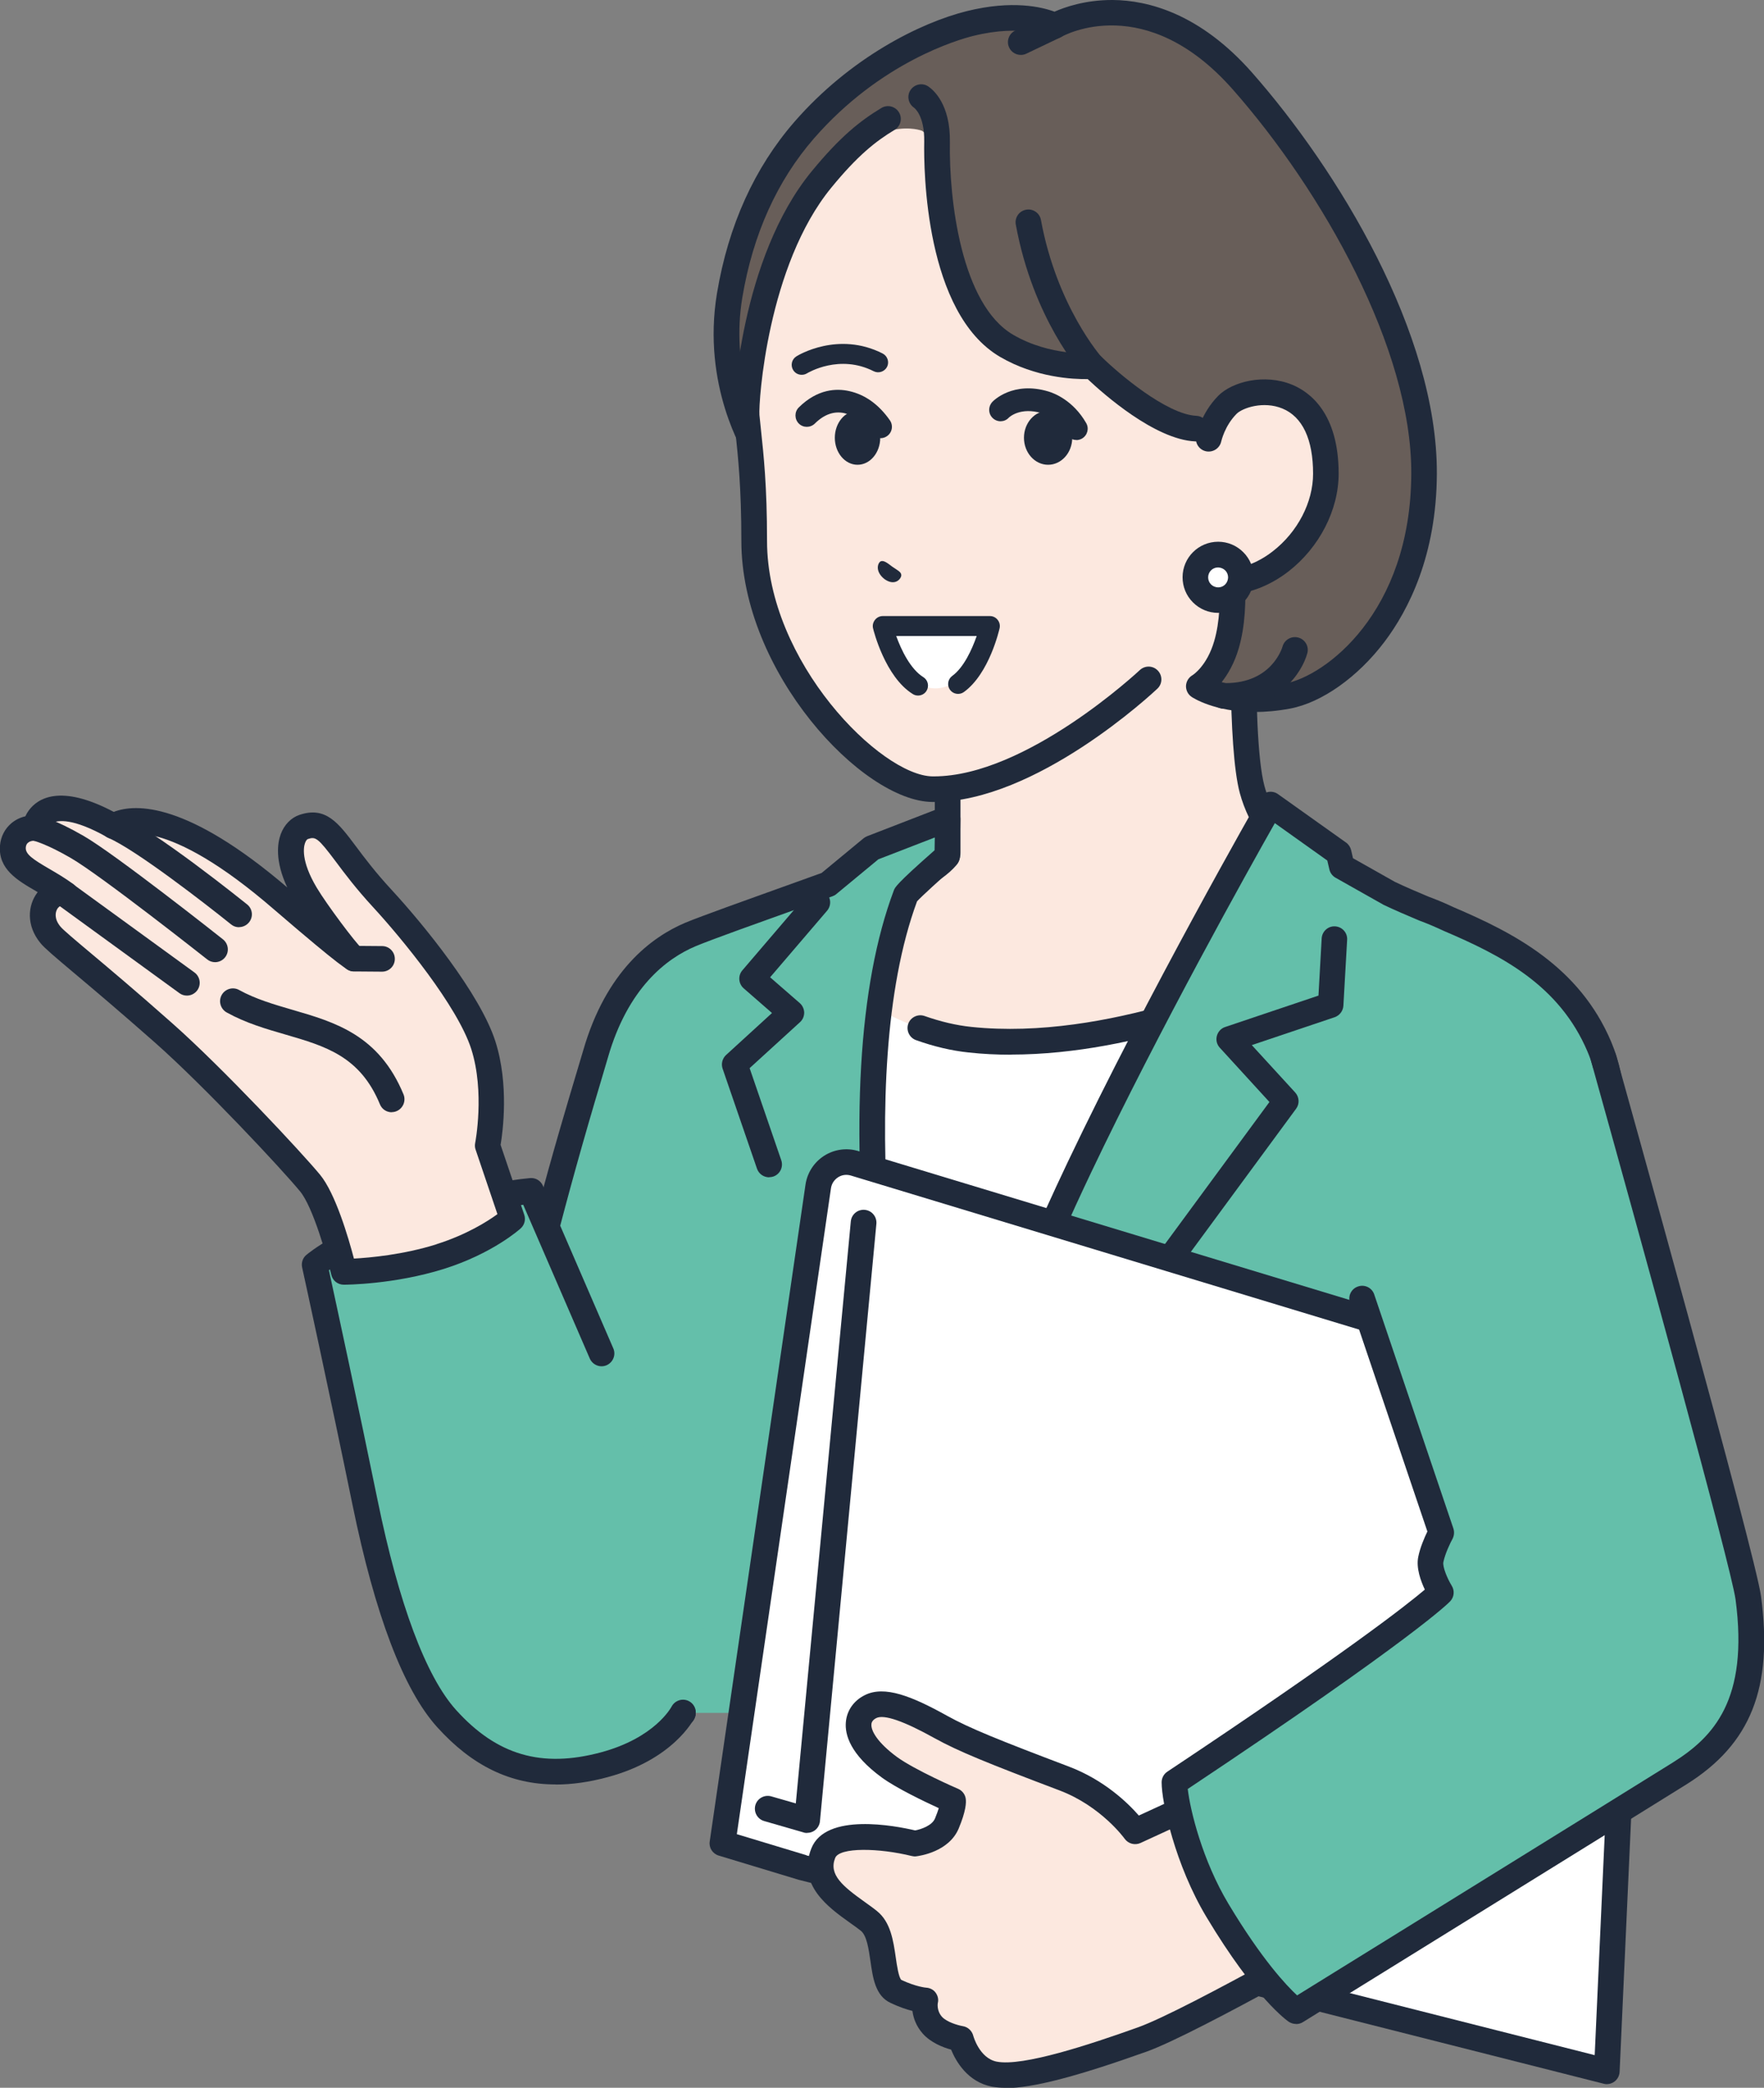
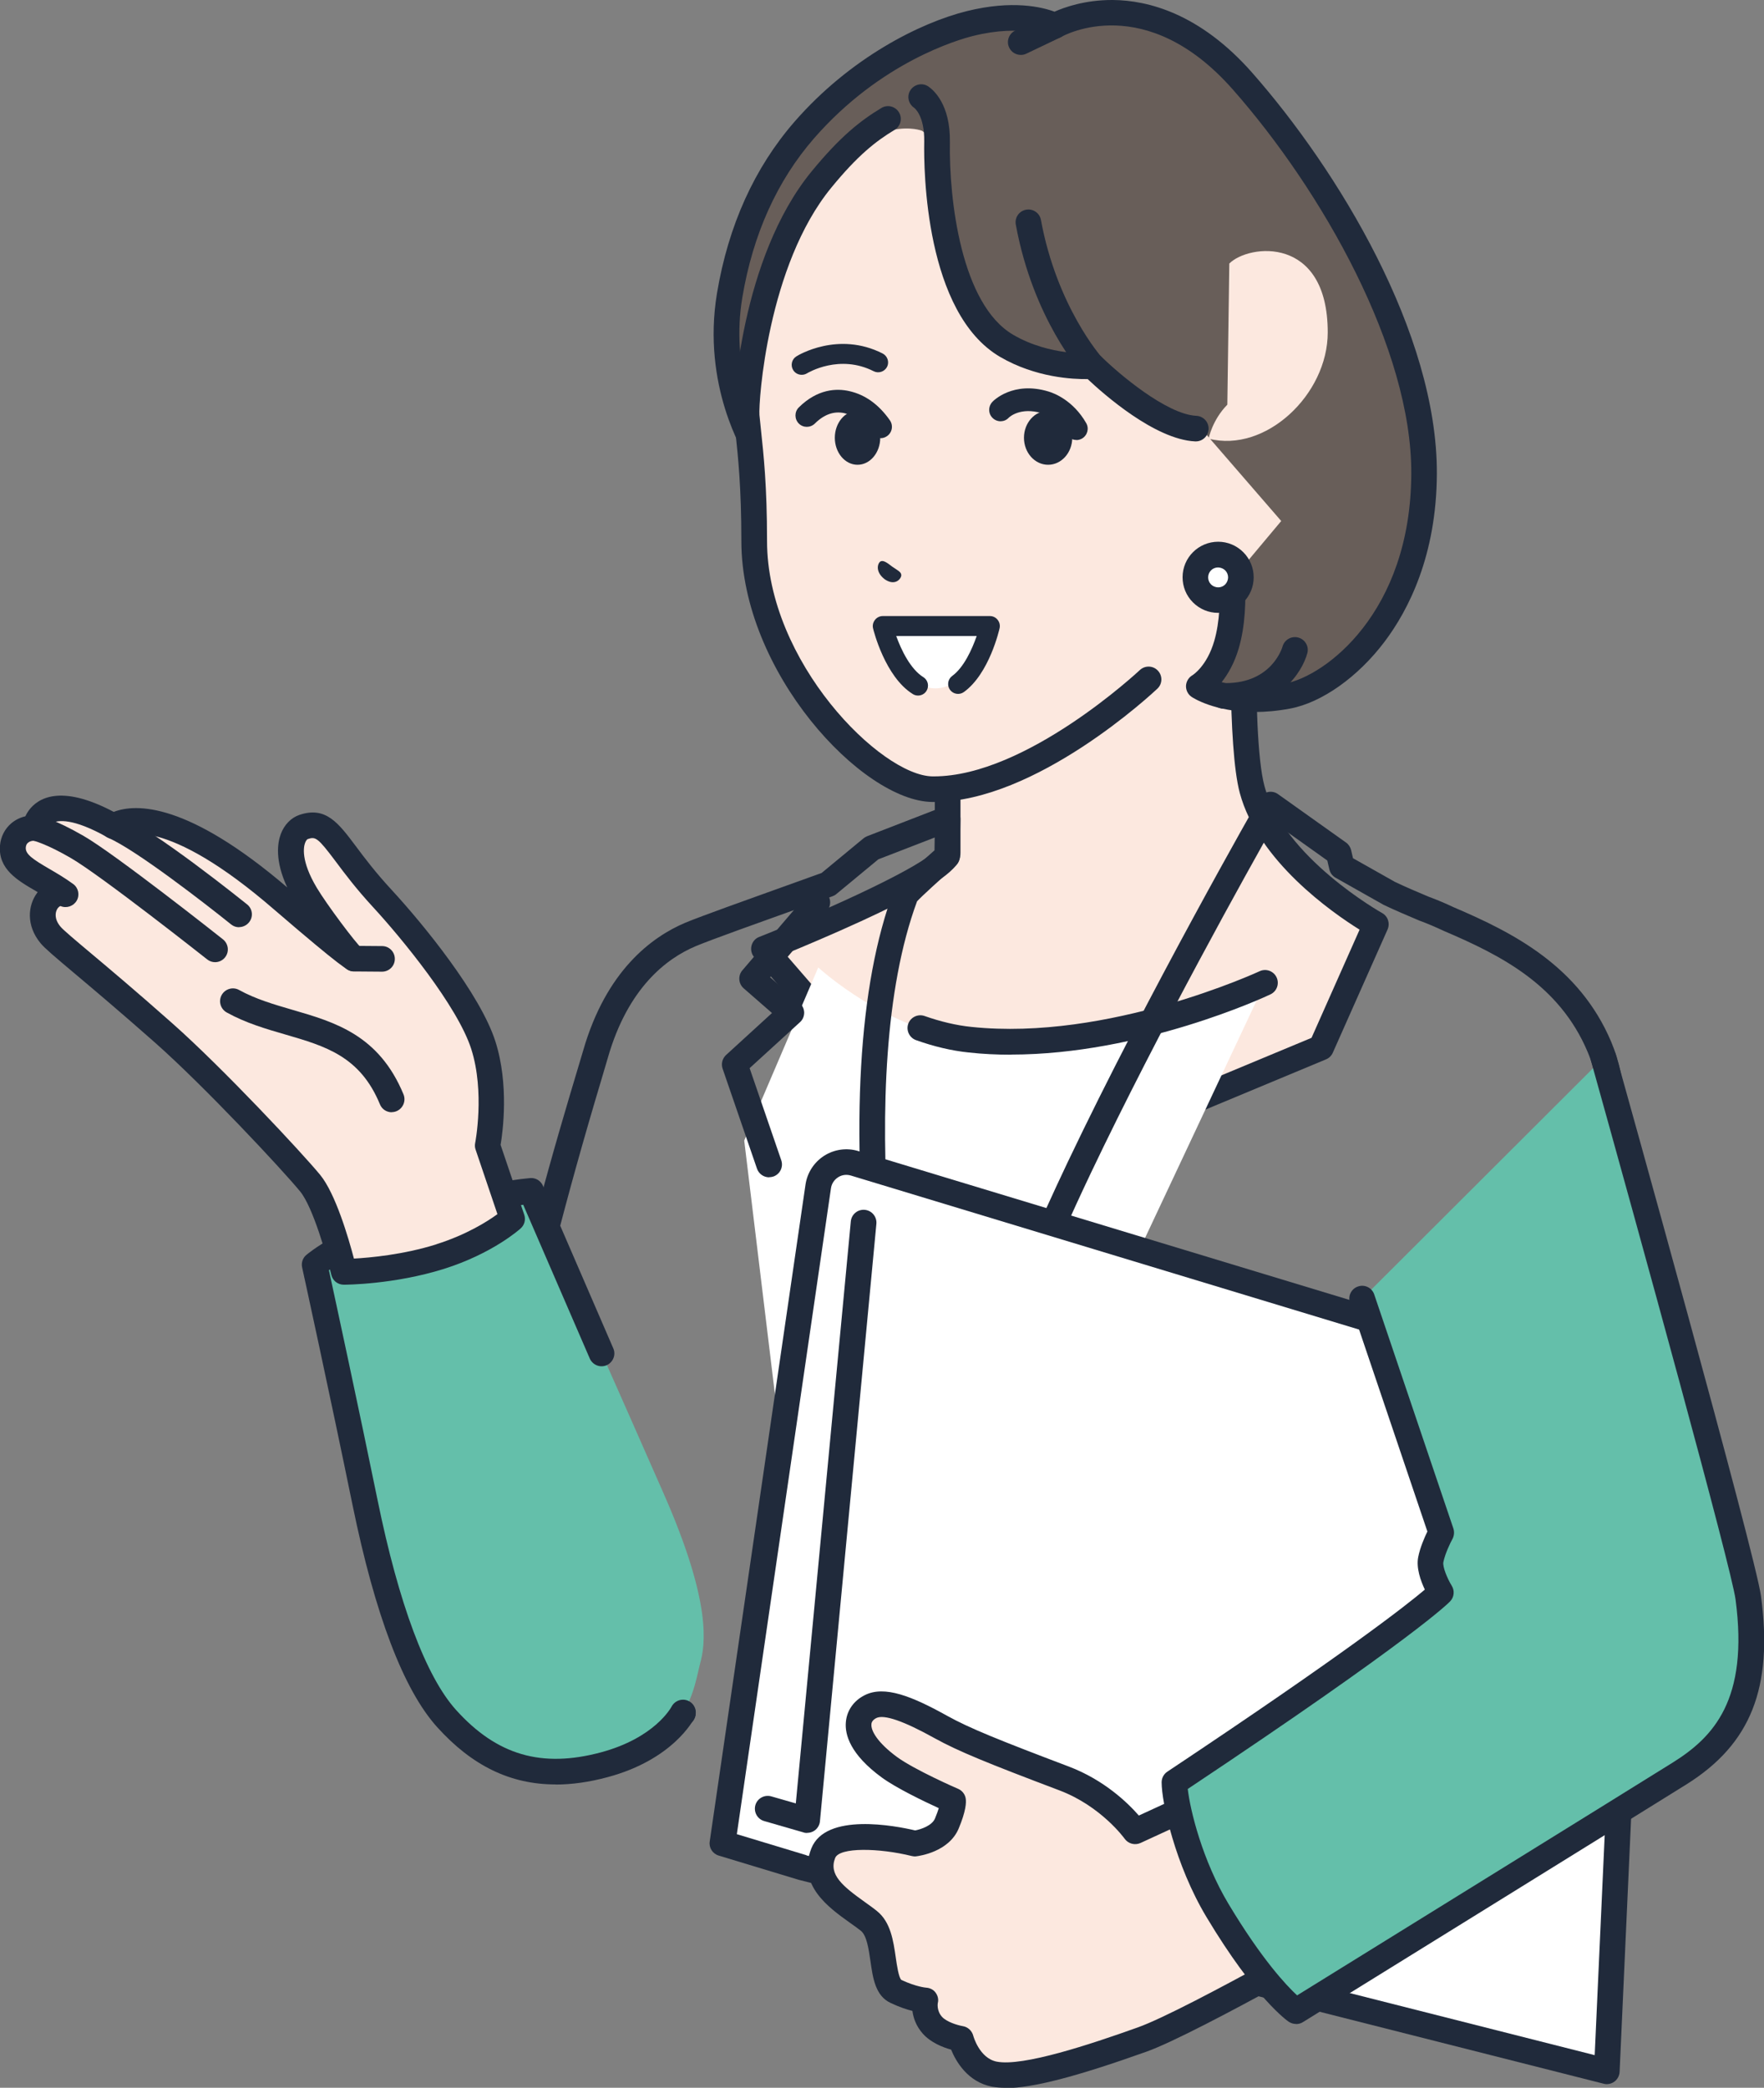
<svg xmlns="http://www.w3.org/2000/svg" id="_レイヤー_2" viewBox="0 0 160.04 189.34">
  <rect x="0" y="0" width="160.04" height="189.34" fill="#808080" stroke="none" />
  <defs>
    <style>.cls-1{fill:#64bfaa;}.cls-1,.cls-2,.cls-3,.cls-4,.cls-5{stroke-width:0px;}.cls-2{fill:#fce8df;}.cls-3{fill:#685e59;}.cls-4{fill:#202a3b;}.cls-5{fill:#fff;}</style>
  </defs>
  <g id="_レイヤー_1-2">
    <path class="cls-2" d="M113.6,71.61c-1.37-5.11-.56-23.33-.56-23.33l-27.07,17.6s0,8.41,0,11.47c0,2.1-16.67,8.72-16.67,8.72l15.64,18.05,8.86,1.75,26.05-10.85,4.97-11.18s-9.32-5.17-11.22-12.23Z" />
    <path class="cls-4" d="M93.8,107.03c-.45,0-.89-.27-1.07-.72-.25-.59.03-1.27.63-1.52l25.63-10.67,4.36-9.81c-2.49-1.55-9.21-6.22-10.87-12.4-1.12-4.18-.85-16.36-.68-21.44l-24.66,16.03v10.84c0,1.08-.69,2.38-9.01,6.2-2.63,1.21-5.28,2.32-6.88,2.98l14.58,16.82c.42.48.37,1.22-.12,1.64s-1.22.37-1.64-.12l-15.64-18.05c-.25-.28-.34-.67-.25-1.04.09-.37.35-.67.7-.8,6.96-2.76,14.9-6.49,15.93-7.83v-11.29c0-.39.2-.76.53-.97l27.07-17.6c.36-.24.83-.25,1.21-.03.38.22.6.63.58,1.06,0,.18-.79,18.1.52,22.98,1.75,6.49,10.58,11.46,10.67,11.51.53.29.74.94.5,1.49l-4.97,11.18c-.12.27-.34.49-.61.6l-26.05,10.85c-.15.06-.3.09-.45.09Z" />
    <path class="cls-5" d="M74.24,87.74s6.22,5.76,13.76,6.56c12.89,1.36,26.76-5.16,26.76-5.16l-28.66,60.96h-12.93s-5.65-46.66-5.65-46.66l6.72-15.71Z" />
    <path class="cls-4" d="M91.72,95.65c-1.28,0-2.56-.06-3.83-.2-1.55-.16-3.16-.54-4.78-1.12-.6-.21-.92-.88-.71-1.48.21-.6.88-.92,1.48-.71,1.45.51,2.88.85,4.25.99,12.4,1.31,26.01-4.99,26.15-5.05.58-.27,1.27-.02,1.54.56.27.58.02,1.27-.56,1.54-.52.25-11.76,5.46-23.54,5.46Z" />
-     <path class="cls-1" d="M131.42,83.31c-.85-.4-1.61-.71-2.23-.94-1.09-.46-2.15-.91-3.15-1.39l-4.29-2.42-.29-1.23-6.17-4.39s-10.02,17.49-17.36,32.92c-7.34,15.44-14.29,34.56-14.29,34.56,0,0-9.06-38.99-1.45-59.27.13-.34,3.76-3.53,3.76-3.53l.05-3.39-6.9,2.67-3.95,3.27-5.67,2.04s-5.46,1.94-6.82,2.52c-2.95,1.25-6.7,4.21-8.61,10.84-1.79,6.23-16.89,53.22-5.82,59.81,5.84,3.48,13.34.16,13.75-.04h59.13c5.77,0,7.59-1.58,7.59-1.58.91-1.09,2.13-.85,2.59-1.79.92-1.84,5.45-14.18,9.79-27.03,4.07-12.06,6.99-23.1,4.05-30.05-2.75-6.49-8.33-9.32-13.69-11.6Z" />
    <path class="cls-4" d="M54.41,158.14c-2.2,0-4.59-.44-6.79-1.74-4.89-2.91-5.87-12.19-3-28.39,2.2-12.42,6.07-25.32,7.72-30.83.25-.82.44-1.47.57-1.91,2.08-7.22,6.19-10.29,9.27-11.59,1.38-.58,6.66-2.46,6.88-2.54l5.48-1.97,3.8-3.14c.1-.08.2-.14.32-.19l6.9-2.67c.36-.14.77-.09,1.08.13.32.22.5.58.5.97l-.05,3.39c0,.33-.15.64-.39.86-1.42,1.25-3.09,2.77-3.5,3.22-5.92,16.03-1.28,44.23.74,54.54,2.41-6.37,7.59-19.66,12.93-30.89,7.28-15.3,17.3-32.83,17.4-33,.16-.28.44-.49.76-.56.32-.07.66,0,.92.19l6.17,4.39c.23.16.39.41.46.68l.17.74,3.81,2.15c.99.47,2.05.92,3.05,1.34.76.28,1.52.6,2.28.96,5.39,2.3,11.38,5.33,14.29,12.21,2.95,6.98.53,17.39-4.02,30.87-4.37,12.96-8.89,25.25-9.85,27.18-.43.86-1.19,1.17-1.74,1.4-.41.17-.73.3-1,.62-.04.05-.08.09-.13.13-.22.19-2.32,1.86-8.35,1.86-.64,0-1.16-.52-1.16-1.16,0-.64.52-1.16,1.16-1.16,4.63,0,6.47-1.06,6.8-1.27.61-.68,1.3-.96,1.8-1.16.25-.1.5-.2.54-.28.91-1.82,5.45-14.22,9.73-26.89,3.79-11.23,6.91-22.55,4.08-29.23-2.57-6.09-7.87-8.77-13.08-10.99-.01,0-.03-.01-.04-.02-.71-.33-1.43-.64-2.14-.9-.02,0-.03-.01-.05-.02-1.04-.44-2.15-.91-3.2-1.41-.02-.01-.05-.02-.07-.04l-4.29-2.42c-.28-.16-.49-.43-.56-.75l-.19-.81-4.76-3.39c-2.32,4.09-10.5,18.73-16.69,31.73-7.23,15.21-14.18,34.27-14.25,34.46-.18.48-.65.79-1.16.76-.51-.03-.95-.4-1.06-.9-.02-.1-2.3-9.96-3.6-22.17-1.76-16.48-1.03-29.19,2.19-37.77.1-.28.22-.59,3.7-3.65l.02-1.16-5.12,1.98-3.81,3.15c-.1.09-.22.15-.35.2l-5.68,2.04c-.06.02-5.45,1.94-6.76,2.5-2.62,1.11-6.12,3.76-7.94,10.1-.13.45-.32,1.1-.57,1.93-13.28,44.29-9.31,54.45-5.77,56.56,5.4,3.21,12.59-.06,12.66-.09.58-.27,1.27-.02,1.54.56.27.58.02,1.27-.56,1.54-.22.1-3.79,1.72-8.04,1.72ZM83.16,81.79h0,0Z" />
    <path class="cls-4" d="M69.78,106.77c-.48,0-.93-.3-1.1-.78l-3.12-9.07c-.15-.44-.03-.92.31-1.24l4.17-3.81-2.57-2.24c-.48-.42-.53-1.15-.12-1.63l5.92-6.92c.42-.49,1.15-.54,1.64-.13.49.42.54,1.15.13,1.64l-5.17,6.04,2.69,2.34c.25.22.39.53.4.86,0,.33-.13.65-.38.87l-4.57,4.17,2.87,8.35c.21.61-.11,1.27-.72,1.48-.13.04-.25.06-.38.06Z" />
-     <path class="cls-4" d="M101.56,121.57c-.24,0-.48-.07-.69-.23-.52-.38-.63-1.11-.25-1.62l14.55-19.78-4.5-4.92c-.27-.29-.37-.69-.27-1.07.1-.38.38-.69.75-.81l8.47-2.85.29-5.19c.04-.64.59-1.13,1.22-1.09.64.04,1.13.58,1.09,1.22l-.34,5.98c-.03.47-.34.88-.79,1.04l-7.52,2.53,3.94,4.3c.37.41.41,1.03.08,1.47l-15.12,20.55c-.23.31-.58.47-.94.47Z" />
    <path class="cls-3" d="M112.73,7.36c-8.66-9.84-17.02-5.02-17.02-5.02,0,0-2.58-1.48-7.71-.2-3.42.85-9.78,3.64-15.02,9.65-4.12,4.73-5.98,10.28-6.77,14.99-1.35,8.06,2.45,14.01,2.45,14.01l42.3,5.18c0,.94,1.73,7.71.33,12.5-.82,2.81-2.52,3.78-2.52,3.78,0,0,2.76,1.87,8.08.88,4.51-.84,12.31-7.44,12.36-20.16.05-12.03-8.48-26.54-16.47-35.6Z" />
    <path class="cls-4" d="M113.85,64.57c-3.67,0-5.64-1.3-5.74-1.37-.33-.22-.52-.6-.51-1,.02-.4.24-.76.58-.96.04-.02,1.32-.83,1.98-3.1,1.03-3.52.22-8.35-.17-10.67-.03-.17-.05-.32-.08-.46l-41.4-5.07c-.34-.04-.65-.24-.84-.53-.16-.26-4.02-6.42-2.62-14.82,1.03-6.15,3.4-11.38,7.04-15.56,5.03-5.77,11.36-8.96,15.62-10.02,4.14-1.03,6.83-.37,7.96.05C96.55.67,98.41,0,100.87,0c.04,0,.07,0,.11,0,3.13.03,7.86,1.19,12.62,6.59,7.76,8.81,16.81,23.63,16.76,36.37-.03,7.43-2.59,12.38-4.74,15.23-2.42,3.21-5.7,5.53-8.57,6.07-1.18.22-2.25.31-3.2.31ZM110.85,61.87c1.19.34,3.12.61,5.78.11,3.55-.66,11.36-6.37,11.41-19.02.05-11.32-8.09-25.65-16.18-34.83h0c-7.89-8.96-15.27-4.96-15.58-4.78-.36.2-.8.2-1.15,0,0,0-2.32-1.21-6.85-.09-1.35.34-8.39,2.36-14.43,9.29-3.35,3.85-5.54,8.7-6.5,14.42-1.05,6.27,1.23,11.24,2.02,12.73l41.72,5.11c.58.07,1.02.57,1.02,1.15,0,.13.09.65.17,1.11.42,2.49,1.29,7.68.11,11.71-.4,1.38-1,2.38-1.55,3.08Z" />
    <path class="cls-2" d="M99.12,33.2s-4.07.34-7.8-1.84c-5.92-3.46-6.26-15.17-6.31-18.13,0-.15,0-.37,0-.37l-1.36-1s-4.13-1.66-9.12,4.42c-6.1,7.44-6.88,20.41-6.78,21.45.24,2.53.68,5.32.68,11.32,0,11.75,10.89,22.46,16.17,22.51,8.96.09,19.61-9.95,19.61-9.95l12.03-14.36-7.07-8.16c-3.79-.17-10.03-5.89-10.03-5.89Z" />
    <path class="cls-4" d="M111.2,64.27c-.07,0-.14,0-.21,0-.64-.01-1.15-.54-1.14-1.18.01-.64.55-1.14,1.18-1.14.06,0,.11,0,.17,0,4.17,0,5.12-3.18,5.16-3.32.17-.61.81-.98,1.43-.81.62.17.98.8.82,1.41-.47,1.76-2.61,5.04-7.4,5.04Z" />
    <path class="cls-4" d="M99.12,34.36c-.32,0-.63-.13-.86-.38-.18-.2-4.53-5.05-6.1-13.61-.12-.63.3-1.24.93-1.35.63-.12,1.24.3,1.35.93,1.45,7.87,5.49,12.43,5.53,12.47.43.48.39,1.21-.08,1.64-.22.2-.5.3-.78.3Z" />
    <path class="cls-4" d="M92.61,4.98c-.43,0-.85-.24-1.05-.66-.28-.58-.03-1.27.55-1.55l3.1-1.48c.58-.28,1.27-.03,1.55.55.28.58.03,1.27-.55,1.55l-3.1,1.48c-.16.08-.33.11-.5.11Z" />
    <path class="cls-4" d="M108.48,40.03s-.04,0-.05,0c-3.66-.17-8.34-4.32-9.75-5.65-1.31.02-4.72-.13-7.94-2.01-6.81-3.98-6.94-16.96-6.89-19.52.04-2.4-.91-3.07-.92-3.08-.53-.36-.68-1.08-.32-1.61.36-.53,1.08-.68,1.61-.32.47.32,2.01,1.62,1.96,5.05-.09,5.19,1.02,14.72,5.74,17.47,3.35,1.96,7.08,1.68,7.12,1.68.34-.03.67.09.91.33,1.46,1.44,5.86,5.21,8.59,5.34.64.03,1.14.57,1.11,1.21-.03.62-.54,1.11-1.16,1.11Z" />
    <path class="cls-4" d="M84.71,72.73s-.09,0-.13,0c-6.36-.06-17.32-11.79-17.32-23.67,0-4.89-.3-7.62-.53-9.82-.05-.48-.1-.94-.14-1.39-.12-1.26.62-14.48,7.04-22.3,2.61-3.18,4.42-4.6,6.34-5.76.55-.33,1.26-.15,1.59.4.33.55.15,1.26-.4,1.59-1.71,1.03-3.35,2.32-5.74,5.24-5.79,7.06-6.61,19.43-6.52,20.61.04.44.09.88.14,1.36.24,2.26.55,5.06.55,10.07,0,10.95,10.33,21.3,15.02,21.35.04,0,.07,0,.11,0,8.38,0,18.58-9.54,18.69-9.64.47-.44,1.2-.42,1.64.05.44.47.42,1.2-.05,1.64-.45.42-10.99,10.27-20.28,10.27Z" />
-     <path class="cls-2" d="M111.35,36.7c-1.37,1.39-1.7,3.08-1.7,3.08l-.18,12.79c5.17,1.33,10.81-4,10.81-9.63,0-8.84-7.18-8.01-8.93-6.25Z" />
-     <path class="cls-4" d="M111.1,53.94c-.65,0-1.29-.08-1.92-.24-.62-.16-.99-.79-.83-1.41.16-.62.79-1,1.42-.83,1.82.47,3.9-.06,5.7-1.46,2.26-1.75,3.66-4.45,3.66-7.04,0-3.12-.96-5.16-2.78-5.91-1.72-.71-3.62-.06-4.16.48-1.09,1.1-1.38,2.48-1.39,2.49-.13.63-.74,1.03-1.37.91-.63-.13-1.03-.73-.91-1.36.02-.08.41-2.06,2.01-3.68,1.27-1.28,4.19-2.03,6.7-1,1.58.65,4.22,2.56,4.22,8.06,0,3.3-1.75,6.7-4.56,8.88-1.79,1.38-3.82,2.11-5.79,2.11Z" />
+     <path class="cls-2" d="M111.35,36.7c-1.37,1.39-1.7,3.08-1.7,3.08c5.17,1.33,10.81-4,10.81-9.63,0-8.84-7.18-8.01-8.93-6.25Z" />
    <path class="cls-5" d="M112.57,52.36c0,1.14-.93,2.06-2.07,2.06-1.14,0-2.06-.93-2.06-2.07,0-1.14.93-2.06,2.07-2.06,1.14,0,2.06.93,2.06,2.07Z" />
    <path class="cls-4" d="M110.51,55.58h0c-.86,0-1.67-.34-2.28-.95-.61-.61-.94-1.42-.94-2.28,0-1.78,1.45-3.22,3.23-3.22h0c.86,0,1.67.34,2.28.95.61.61.94,1.42.94,2.28h-1.16s1.16,0,1.16,0c0,.86-.34,1.67-.95,2.28-.61.61-1.42.94-2.28.94ZM110.51,51.46c-.5,0-.9.4-.9.9,0,.24.09.47.26.64.17.17.4.26.64.27h0c.24,0,.47-.09.64-.26.17-.17.26-.4.27-.64,0-.24-.09-.47-.26-.64-.17-.17-.4-.26-.64-.27h0Z" />
    <path class="cls-4" d="M81.77,52.14c-.02-.28-.33-.41-.82-.75-.48-.37-.78-.58-1.03-.49-.26.09-.6.9.34,1.63.98.68,1.54-.09,1.51-.39Z" />
    <path class="cls-4" d="M72.73,33.99c-.3,0-.6-.15-.77-.43-.26-.42-.13-.98.29-1.24.15-.1,3.8-2.31,7.83-.26.44.23.62.77.4,1.21-.23.44-.77.62-1.21.4-3.1-1.58-5.94.12-6.06.19-.15.09-.31.13-.47.13Z" />
    <path class="cls-5" d="M80.18,56.95h9.34c0,2.47-2.41,5.48-4.64,5.48s-4.7-2.59-4.7-5.48Z" />
    <path class="cls-4" d="M83.29,63.08c-.16,0-.33-.04-.48-.14-2.51-1.56-3.56-5.77-3.6-5.95-.07-.27,0-.55.17-.77.17-.22.43-.35.71-.35h9.72s0,0,0,0c.27,0,.53.12.7.34.17.21.24.49.18.76-.04.17-.94,4.13-3.24,5.79-.4.29-.97.2-1.26-.2-.29-.4-.2-.97.2-1.26,1.05-.76,1.8-2.41,2.22-3.62h-7.3c.46,1.28,1.3,3.01,2.46,3.73.42.26.55.82.29,1.24-.17.28-.47.43-.77.43Z" />
    <path class="cls-4" d="M97.65,39.9c-.36,0-.7-.18-.89-.51-.83-1.43-1.99-1.84-2.22-1.91-1.97-.6-2.97.35-3.02.4-.39.42-1.04.43-1.45.04-.42-.39-.43-1.05-.04-1.47.07-.08,1.86-1.93,5.11-.94.5.15,2.22.8,3.4,2.85.29.49.12,1.12-.37,1.41-.16.09-.34.14-.52.14Z" />
    <path class="cls-4" d="M79.89,39.73c-.32,0-.64-.15-.84-.44-.71-1-1.53-1.61-2.44-1.82-.94-.21-1.84.11-2.68.94-.41.4-1.06.4-1.46,0-.4-.41-.4-1.06,0-1.46,1.71-1.69,3.43-1.74,4.58-1.48,1.43.32,2.67,1.2,3.68,2.64.33.47.22,1.11-.25,1.44-.18.13-.39.19-.6.19Z" />
    <ellipse class="cls-4" cx="95.09" cy="39.7" rx="2.19" ry="2.45" />
    <ellipse class="cls-4" cx="77.8" cy="39.7" rx="2.06" ry="2.45" />
    <path class="cls-1" d="M63.52,150.86c-.27,1.01-.54,2.88-1.55,4.43-1.28,1.95-4.61,4.07-7.35,4.8-6.51,1.74-10.73-.49-14.01-4.12-3.36-3.72-5.8-11.71-7.4-19.61-1.67-8.26-4.65-21.67-4.65-21.67,0,0,2.77-2.4,9.24-4.39,6.48-1.99,10.41-2.31,10.41-2.31l4.41,10.32s2.68,5.97,7.6,17.16c4.41,10.02,3.75,13.72,3.3,15.39Z" />
    <path class="cls-4" d="M50.4,161.83c-4.1,0-7.58-1.7-10.74-5.2-3.05-3.38-5.63-10.16-7.68-20.16-1.97-9.63-4.54-21.41-4.57-21.53-.09-.41.05-.85.37-1.12.12-.1,3.03-2.59,9.66-4.62.24-.08,6.27-1.97,10.65-2.36.5-.05.97.24,1.17.7l6.38,14.74c.26.59-.02,1.27-.6,1.53-.59.26-1.27-.02-1.53-.6l-6.04-13.95c-4.05.51-9.28,2.15-9.33,2.17-4.58,1.41-7.24,3.03-8.3,3.76.59,2.72,2.72,12.57,4.41,20.83,1.93,9.45,4.4,16.04,7.13,19.06,3.7,4.1,7.76,5.28,13.14,3.84,4.87-1.31,6.35-4.04,6.41-4.15.3-.56.99-.79,1.56-.5.57.29.8.98.51,1.55-.08.15-1.93,3.76-7.88,5.35-1.66.45-3.24.67-4.72.67Z" />
    <path class="cls-2" d="M46.48,110.53l-2.25-6.63s.97-4.84-.38-9.09c-1.3-4.09-6.48-10.42-9.18-13.34-4.32-4.66-4.7-7.28-7.11-6.47-1.16.39-1.96,2.54.18,6.12.89,1.48,3.79,5.42,4.39,5.83-.44-.11-6.46-5.29-6.46-5.29-8.63-7.47-13.45-7.88-15.36-6.72-6.44-3.64-7.23-.01-7.02.18-1.07-.1-2.01.55-2.1,1.65-.17,2,2.45,2.64,4.77,4.35-1.36-.58-3.03,1.65-1.35,3.68.66.8,4.02,3.35,10.26,8.88,4.6,4.07,11.65,11.64,13.28,13.61,1.63,1.97,3.07,8.05,3.07,8.05,0,0,4.34,0,8.72-1.38,4.21-1.32,6.55-3.43,6.55-3.43Z" />
    <path class="cls-4" d="M45.42,103.81c.2-1.19.77-5.46-.47-9.35-1.37-4.31-6.58-10.69-9.44-13.78-1.44-1.56-2.43-2.87-3.22-3.93-1.59-2.12-2.73-3.65-5.12-2.85-.76.26-1.38.89-1.7,1.75-.29.79-.55,2.39.59,4.83-9.03-7.72-13.72-7.63-15.74-6.85-4.88-2.58-6.92-1.21-7.71-.13-.12.16-.22.34-.31.53-.47.11-.9.32-1.27.63-.59.5-.96,1.21-1.03,2.01-.18,2.15,1.58,3.17,3.29,4.16.04.03.09.05.13.08-.02.03-.04.05-.06.08-.81,1.09-1.03,2.92.32,4.55.38.46,1.26,1.2,2.99,2.66,1.76,1.48,4.16,3.5,7.4,6.36,4.52,4,11.53,11.51,13.15,13.48,1.19,1.44,2.45,5.96,2.84,7.58.12.52.59.89,1.13.89.18,0,4.57-.02,9.07-1.43,4.4-1.38,6.88-3.58,6.98-3.68.35-.31.47-.8.32-1.24l-2.15-6.35ZM4.07,74.26s0,0,0,0c0,0,0,0,0,0ZM4.06,74.26s0,0,0,0c0,0,0,0,0,0ZM39.58,112.85c-3,.94-6.02,1.21-7.47,1.29-.49-1.87-1.67-5.9-3.07-7.6-1.66-2.01-8.8-9.66-13.41-13.74-3.25-2.88-5.77-5-7.44-6.4-1.37-1.15-2.45-2.06-2.7-2.36-.61-.73-.44-1.31-.34-1.52.12-.26.3-.35.34-.35h0c.54.23,1.17.02,1.47-.49.29-.51.16-1.16-.32-1.51-.74-.54-1.49-.98-2.16-1.37-1.53-.89-2.19-1.34-2.14-1.95.02-.19.08-.33.21-.43.15-.13.38-.19.64-.17.49.04.96-.23,1.16-.68.09-.19.12-.4.09-.6.04-.09.15-.25.39-.37.42-.19,1.75-.45,4.9,1.33.37.21.82.2,1.18-.02.38-.23,4.03-2.03,14,6.61,6.23,5.36,6.64,5.46,6.94,5.54.55.14,1.11-.14,1.34-.65.23-.51.06-1.1-.38-1.42-.53-.45-3.15-3.94-4.07-5.48-1.47-2.46-1.19-3.73-1.06-4.07.09-.24.2-.34.26-.35.69-.23.9-.12,2.52,2.04.82,1.1,1.85,2.47,3.37,4.12,2.54,2.75,7.68,8.98,8.93,12.9,1.24,3.9.36,8.47.35,8.51-.04.2-.03.41.04.6l1.98,5.85c-.9.66-2.81,1.87-5.54,2.73ZM32.76,85.98s0,0,.01,0c0,0,0,0-.01,0Z" />
    <path class="cls-4" d="M35.54,100.87c-.46,0-.89-.27-1.07-.72-1.8-4.36-4.94-5.27-8.58-6.33-1.76-.51-3.59-1.04-5.32-2-.56-.31-.77-1.02-.46-1.58.31-.56,1.02-.77,1.58-.46,1.51.83,3.13,1.3,4.84,1.8,3.86,1.12,7.85,2.28,10.08,7.67.24.59-.04,1.27-.63,1.52-.14.06-.3.09-.44.09Z" />
    <path class="cls-4" d="M21.69,84.09c-.26,0-.51-.08-.73-.26-2.26-1.82-8.67-6.79-11.13-7.84-.59-.25-.86-.93-.61-1.52.25-.59.93-.86,1.52-.61,3.26,1.39,11.34,7.89,11.68,8.16.5.4.58,1.13.17,1.63-.23.28-.57.43-.9.43Z" />
    <path class="cls-4" d="M19.52,87.26c-.25,0-.51-.08-.72-.25-.1-.08-9.69-7.65-12.38-9.2-2.26-1.31-3.38-1.57-3.4-1.57-.62-.14-1.02-.76-.88-1.38.14-.62.74-1.02,1.36-.89.14.03,1.47.33,4.07,1.83,2.84,1.63,12.26,9.07,12.66,9.39.5.4.59,1.13.19,1.63-.23.29-.57.44-.91.44Z" />
-     <path class="cls-4" d="M16.96,90.29c-.24,0-.48-.07-.68-.22l-11.02-8.01c-.52-.38-.63-1.1-.26-1.62.38-.52,1.1-.63,1.62-.26l11.02,8.01c.52.38.63,1.1.26,1.62-.23.31-.58.48-.94.48Z" />
    <path class="cls-4" d="M34.66,88.12h0l-2.55-.02c-.64,0-1.16-.53-1.15-1.17,0-.64.52-1.15,1.16-1.15h0l2.55.02c.64,0,1.16.53,1.15,1.17,0,.64-.52,1.15-1.16,1.15Z" />
    <path class="cls-5" d="M74.23,107.59l-8.69,59.57,7.3,2.21,72.94,18.47,2.76-60.84-71.01-21.51c-1.51-.46-3.07.54-3.3,2.1Z" />
    <path class="cls-4" d="M145.78,189.01c-.1,0-.19-.01-.29-.04l-72.94-18.47s-.03,0-.05-.01l-7.3-2.21c-.55-.17-.9-.71-.81-1.28l8.69-59.57c.16-1.08.78-2.03,1.7-2.62.92-.58,2.05-.74,3.09-.42l71.01,21.51c.51.15.85.63.82,1.16l-2.76,60.84c-.02.35-.19.67-.47.88-.2.15-.45.23-.69.23ZM73.15,168.26l71.53,18.12,2.66-58.52-70.14-21.25c-.4-.12-.82-.07-1.17.16-.35.23-.58.58-.64.99h0s-8.54,58.58-8.54,58.58l6.32,1.91ZM74.23,107.59h0,0Z" />
    <path class="cls-4" d="M73.22,166.23c-.11,0-.22-.01-.32-.05l-3.57-1.03c-.62-.18-.97-.82-.8-1.44.18-.62.82-.97,1.44-.8l2.23.64,4.99-52.78c.06-.64.62-1.11,1.27-1.05.64.06,1.11.63,1.05,1.27l-5.12,54.18c-.03.34-.22.66-.5.85-.19.13-.42.2-.65.2Z" />
    <path class="cls-2" d="M103,166.07s-2.26-3.21-6.45-4.8c-6.6-2.5-9.15-3.54-11.16-4.66-2.64-1.47-5.04-2.54-6.39-1.85-1.5.75-1.88,2.87,1.71,5.5,1.72,1.26,5.77,3.02,5.77,3.02,0,0,.1.51-.56,2.08-.65,1.56-2.92,1.82-2.92,1.82,0,0-7.23-1.8-8.3.88-1.19,2.98,2.37,4.72,4.14,6.14,1.77,1.42.83,5.63,2.45,6.39,1.62.76,2.66.81,2.66.81,0,0-.28,1.21.64,2.25.84.96,2.58,1.23,2.58,1.23,0,0,.68,2.76,3.04,3.21,2.36.46,7.32-.98,13.42-3.15,4.59-1.64,21.4-11.3,21.4-11.3l-8.74-13.69-13.3,6.12Z" />
    <path class="cls-4" d="M91.21,189.34c-.45,0-.86-.04-1.21-.1-2.22-.43-3.28-2.31-3.71-3.36-.73-.2-1.84-.63-2.57-1.45-.62-.7-.86-1.45-.94-2.06-.52-.13-1.19-.35-1.99-.73-1.37-.64-1.6-2.25-1.82-3.8-.16-1.08-.33-2.31-.87-2.74-.28-.22-.62-.47-.98-.72-1.92-1.37-4.83-3.43-3.51-6.75,1.3-3.28,7.64-2.05,9.42-1.63.52-.1,1.53-.43,1.8-1.09.16-.39.27-.7.34-.93-1.31-.6-3.84-1.81-5.17-2.78-2.87-2.1-3.36-3.89-3.26-5.02.09-1.05.71-1.95,1.72-2.45,1.79-.9,4.28.1,7.48,1.88,2,1.11,4.62,2.17,11.01,4.59,3.23,1.22,5.39,3.32,6.37,4.45l12.48-5.74c.58-.27,1.27-.01,1.54.57.27.58.01,1.27-.57,1.54l-13.3,6.12c-.51.23-1.11.07-1.44-.39-.02-.03-2.13-2.95-5.91-4.38-6.5-2.46-9.19-3.55-11.32-4.73-2.82-1.57-4.6-2.18-5.3-1.83-.41.21-.44.48-.44.57-.05.57.54,1.65,2.32,2.96,1.6,1.17,5.51,2.88,5.55,2.89.35.15.61.47.68.85.07.39.02,1.18-.63,2.74-.89,2.13-3.56,2.49-3.86,2.53-.14.02-.28,0-.41-.03-2.95-.73-6.55-.81-6.94.18-.6,1.51.68,2.56,2.7,4,.39.28.76.54,1.09.81,1.25,1,1.49,2.71,1.71,4.22.09.65.27,1.85.51,2.03,1.35.63,2.23.7,2.24.7.35.02.67.18.87.46.2.28.28.62.19.95,0,0-.12.67.38,1.23.41.46,1.38.76,1.89.85.46.07.83.42.95.87,0,.01.55,2.04,2.13,2.35,2.37.46,8.45-1.55,12.81-3.11,4.44-1.58,21.04-11.12,21.21-11.21.56-.32,1.27-.13,1.59.43.32.56.13,1.27-.43,1.59-.69.4-16.95,9.73-21.58,11.39-6.37,2.27-10.35,3.31-12.82,3.31Z" />
    <path class="cls-1" d="M145.46,95.95l-21.88,21.83,7.18,21.22s-.72,1.3-.95,2.44c-.23,1.15.91,2.98.91,2.98,0,0-2.95,3.11-24.17,17.23,0,1.77,1.24,7.19,3.9,11.62,4.36,7.27,7.11,9.12,7.11,9.12,0,0,30.23-18.71,34.8-21.57,4.89-3.06,7.37-7.3,6.23-15.92-.5-3.77-13.14-48.96-13.14-48.96Z" />
    <path class="cls-4" d="M117.57,183.55c-.23,0-.45-.07-.65-.2-.12-.08-3.02-2.09-7.46-9.49-2.84-4.73-4.07-10.38-4.07-12.22,0-.39.19-.75.52-.97,16.29-10.84,21.73-15.13,23.36-16.51-.38-.8-.8-1.97-.6-2.96.17-.86.57-1.77.83-2.31l-7.02-20.75c-.21-.61.12-1.27.73-1.47.61-.21,1.27.12,1.47.73l7.18,21.22c.1.31.07.65-.08.94-.18.32-.67,1.32-.83,2.11-.08.41.34,1.46.76,2.14.28.45.22,1.03-.14,1.41-.12.13-3.22,3.31-23.81,17.02.22,1.94,1.33,6.48,3.7,10.43,3.02,5.03,5.24,7.38,6.22,8.29,4.6-2.85,29.96-18.54,34.09-21.12,3.67-2.3,6.9-5.67,5.69-14.78-.39-2.92-8.74-33.19-13.1-48.8-.17-.62.19-1.26.81-1.43.62-.17,1.26.19,1.43.81.52,1.85,12.66,45.31,13.17,49.12,1.1,8.3-.92,13.4-6.76,17.06-4.52,2.83-34.51,21.38-34.81,21.57-.19.12-.4.17-.61.17Z" />
  </g>
</svg>